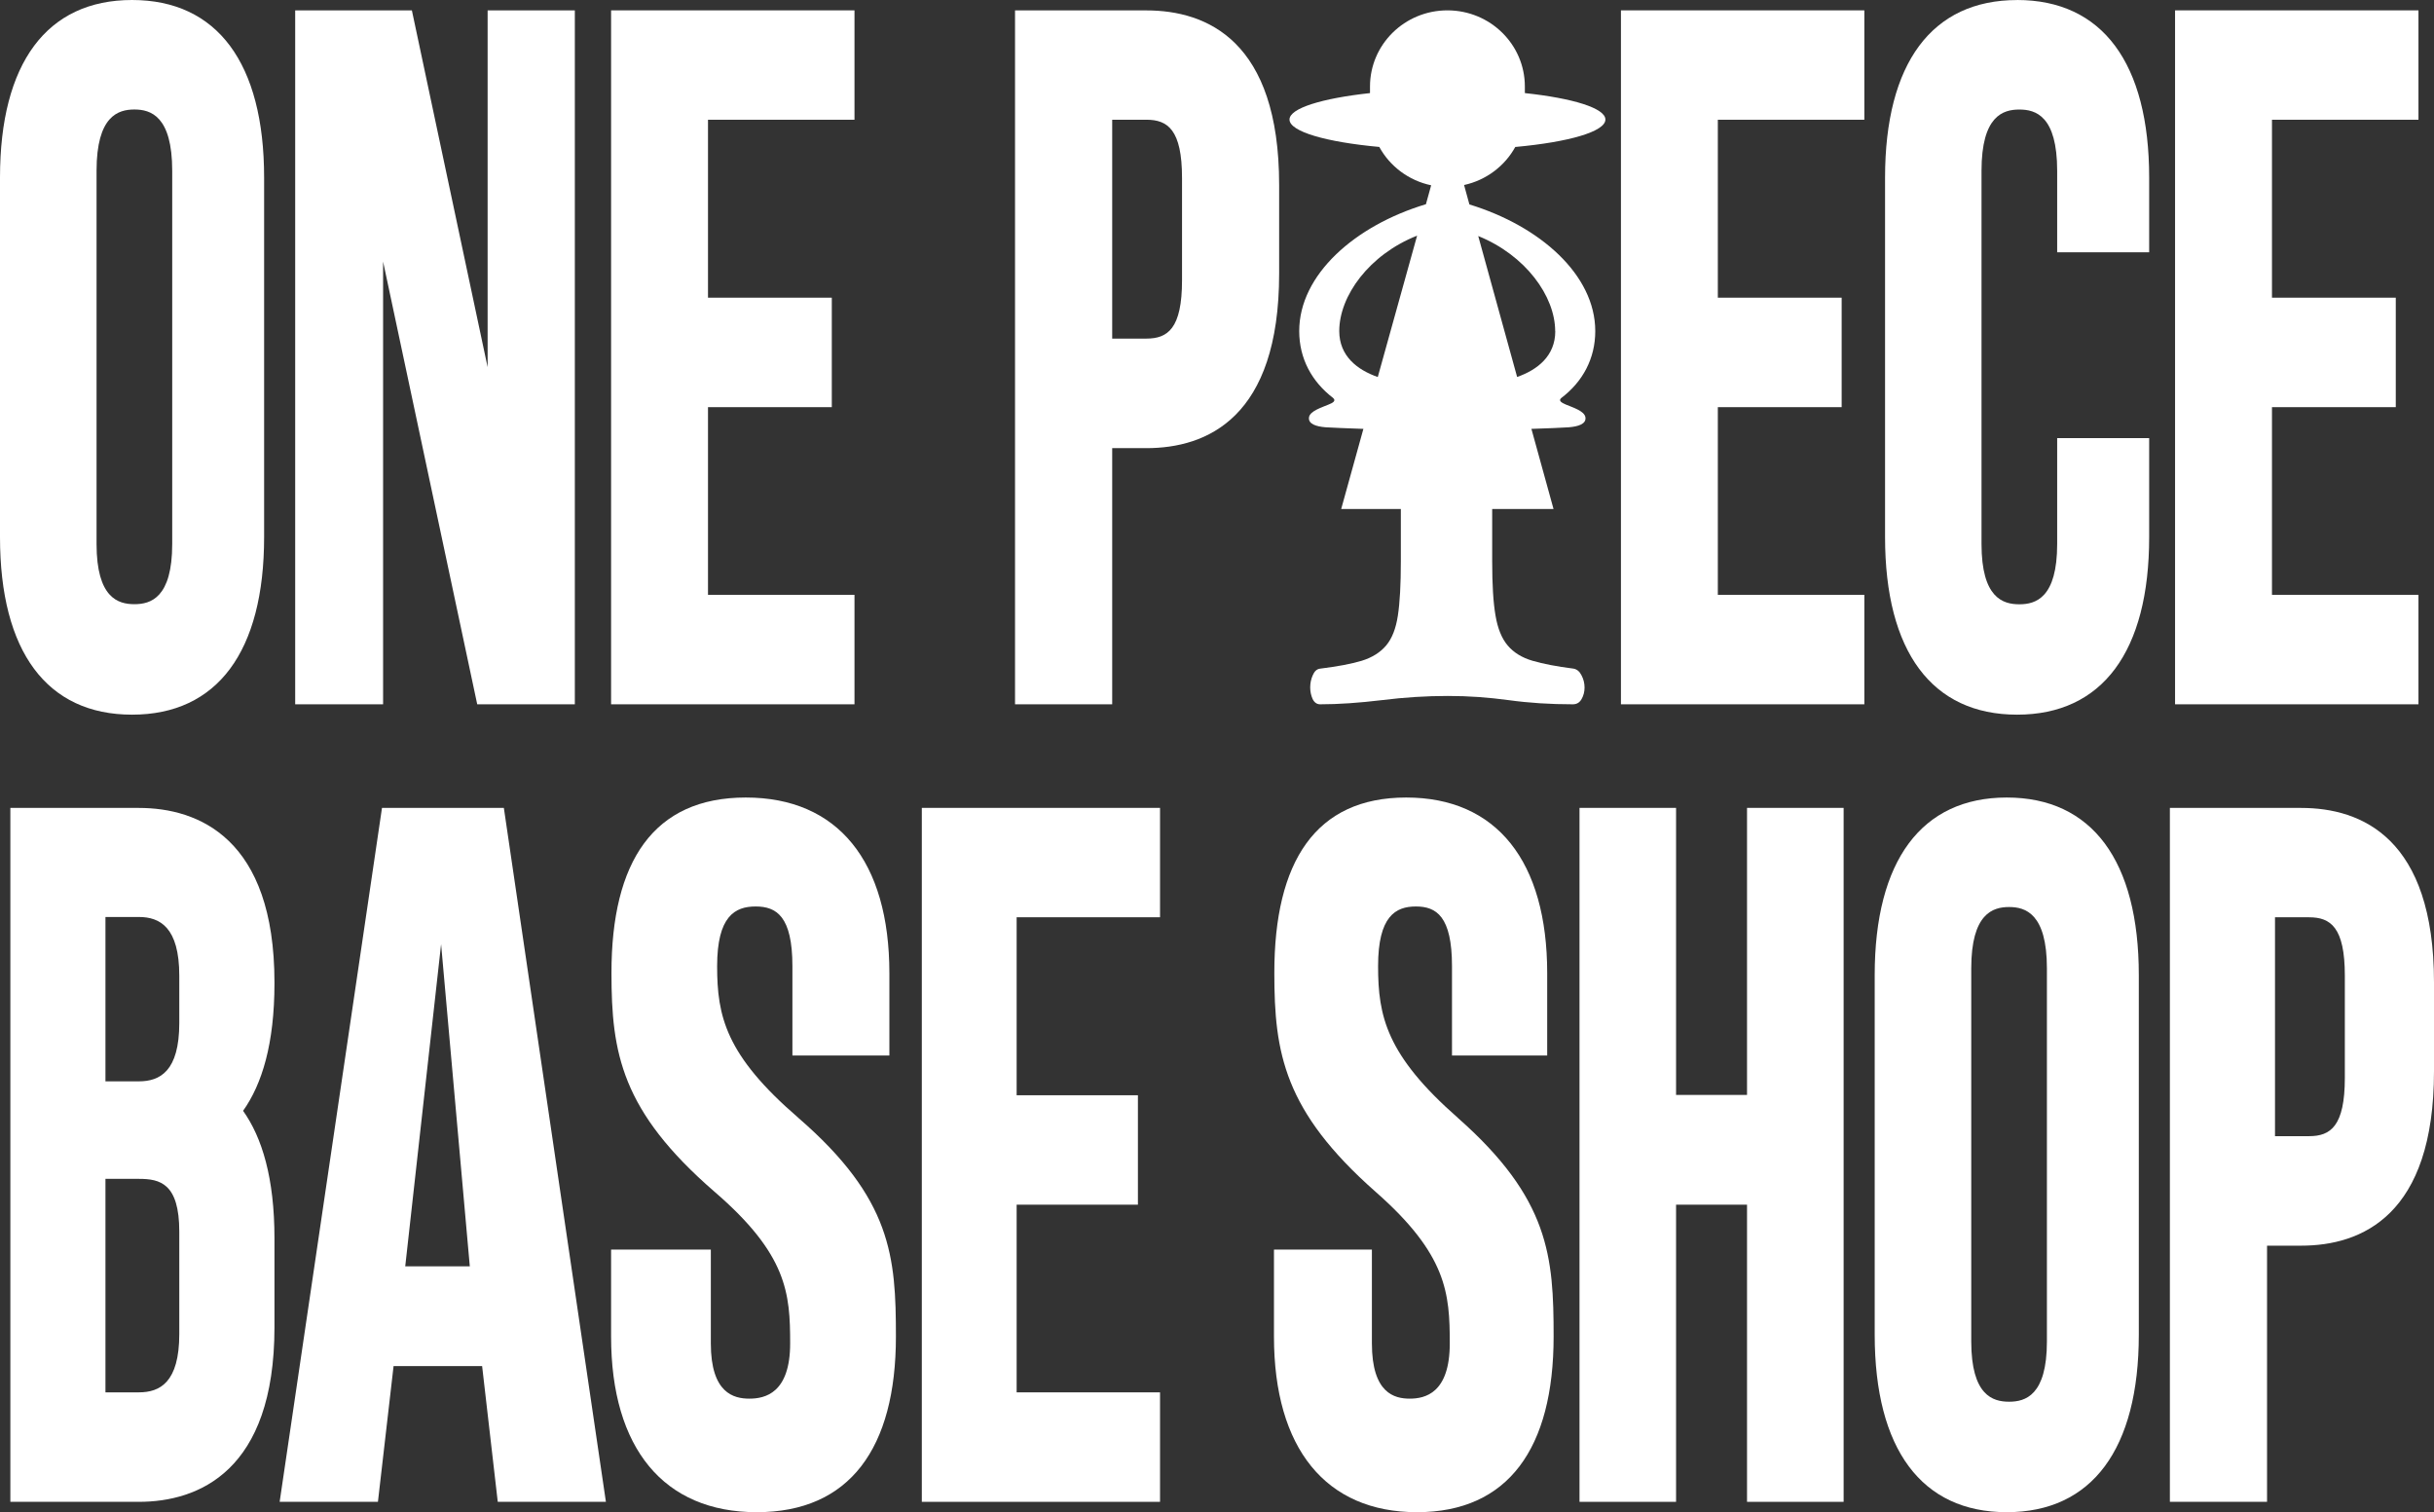
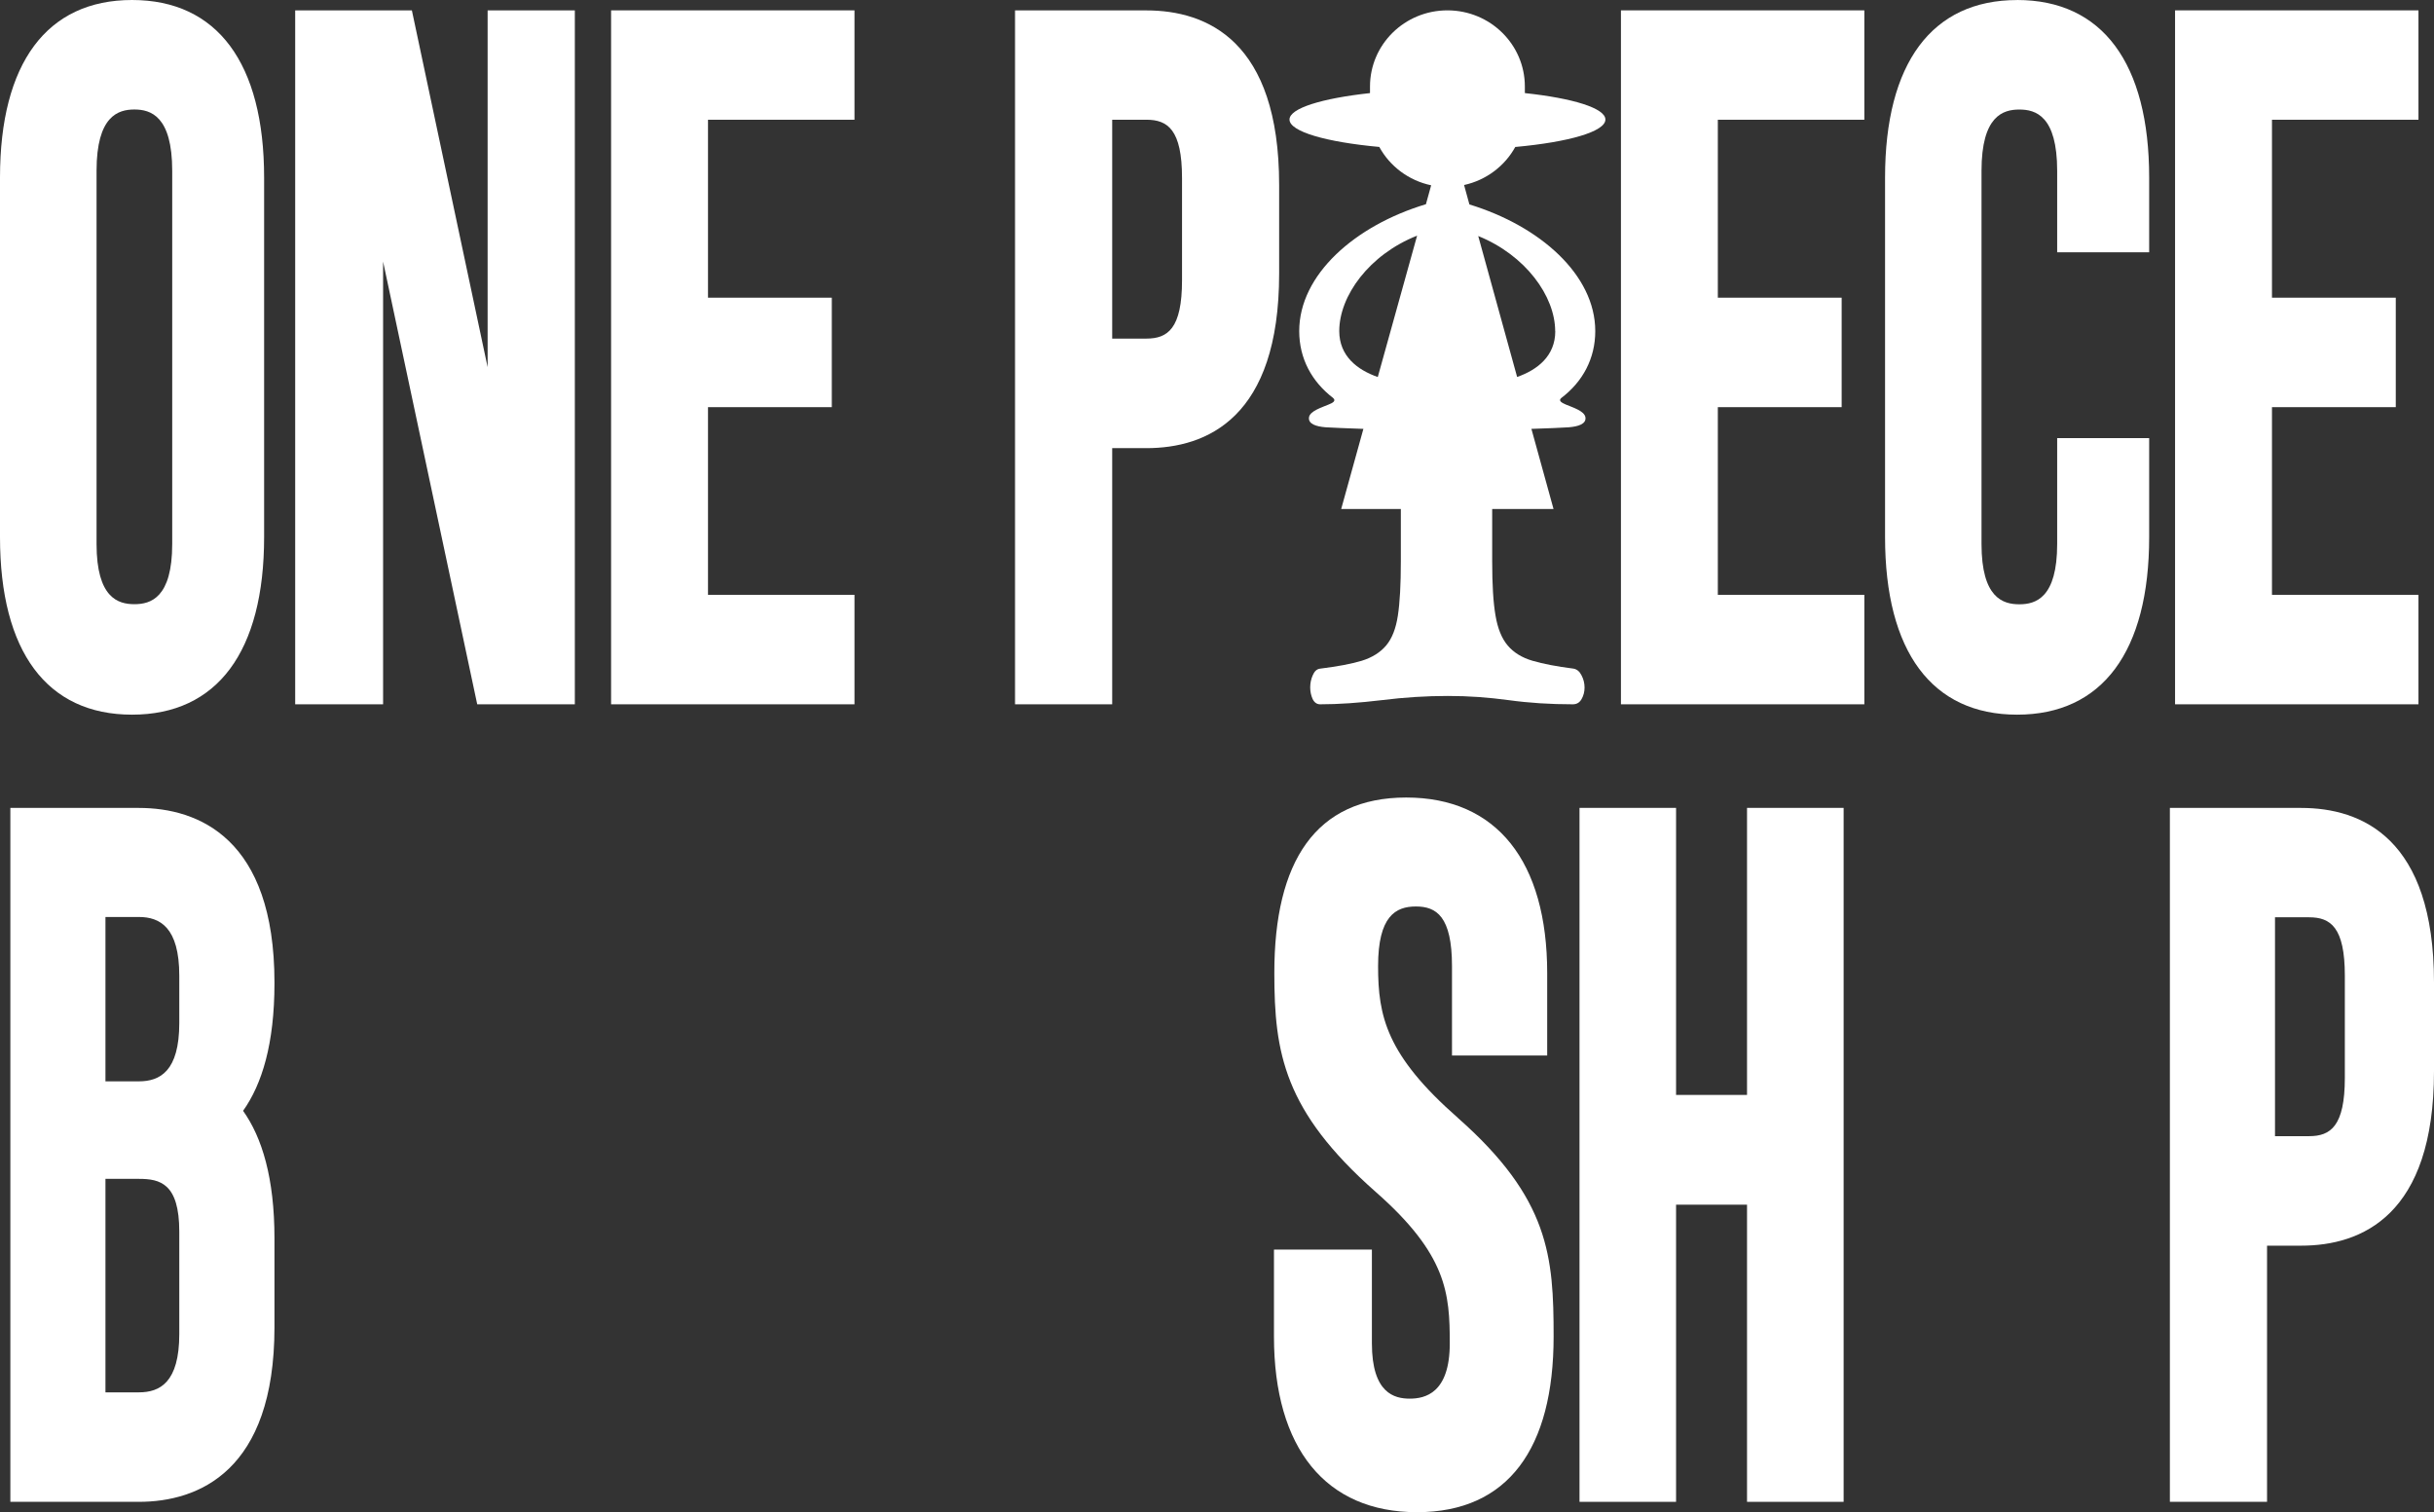
<svg xmlns="http://www.w3.org/2000/svg" width="470" height="292" viewBox="0 0 470 292" fill="none">
  <rect x="0" y="0" width="470" height="292" fill="#333333" stroke="none" />
  <path d="M94.159 70.901L79.532 2H57V136H73.975V50.513L92.151 136H111V2H94.159V70.901Z" fill="white" />
  <path d="M118 136H165V114.861H136.713V78.621H160.619V57.482H136.713V23.121H165V2H118V136Z" fill="white" />
  <path d="M221.351 2H196V136H214.762V86.536H221.351C233.055 86.536 247 80.686 247 52.833V35.712C247 7.85 233.046 2.009 221.351 2.009V2ZM228.247 54.12C228.247 63.468 225.481 65.382 221.351 65.382H214.762V23.118H221.351C225.481 23.118 228.247 25.032 228.247 34.38V54.13V54.12Z" fill="white" />
  <path d="M313 136H360V114.861H331.71V78.621H355.62V57.482H331.71V23.121H360V2H313V136Z" fill="white" />
  <path d="M389.5 0.009C373.048 0.009 364 12.2 364 34.301V103.708C364 125.817 373.048 138 389.5 138C405.952 138 415 125.809 415 103.708V84.606H397.236V105.042C397.236 115.47 393.076 116.687 389.931 116.687C386.786 116.687 382.626 115.488 382.626 105.042V32.985C382.626 22.369 386.786 21.152 389.931 21.152C393.076 21.152 397.236 22.369 397.236 32.985V48.712H415V34.31C415 12.182 405.952 0 389.5 0V0.009Z" fill="white" />
  <path d="M25.5 0C9.048 0 0 12.192 0 34.294V103.706C0 125.835 9.057 138 25.5 138C41.943 138 51 125.835 51 103.706V34.294C51 12.183 41.943 0 25.5 0ZM33.254 105.04C33.254 115.468 29.076 116.668 25.949 116.668C22.822 116.668 18.644 115.468 18.644 105.04V32.978C18.644 22.388 22.822 21.144 25.949 21.144C29.076 21.144 33.254 22.379 33.254 32.978V105.04Z" fill="white" />
  <path d="M420 136H467V114.861H438.713V78.621H462.619V57.482H438.713V23.121H467V2H420V136Z" fill="white" />
  <path d="M294.447 17.977V16.705C294.447 8.582 287.754 2 279.495 2C271.236 2 264.544 8.582 264.544 16.705V17.977C255.256 18.988 249 20.905 249 23.081C249 25.41 256.075 27.433 266.338 28.374C268.377 32.108 272.02 34.866 276.354 35.78L275.343 39.434C261.63 43.562 250.876 53.037 250.876 63.936C250.876 69.228 253.298 73.688 257.414 76.841C258.079 77.423 257.295 77.817 256.558 78.112C255.338 78.641 252.916 79.348 252.761 80.611C252.606 81.865 254.117 82.357 255.984 82.509C257.013 82.581 260.41 82.715 263.269 82.814L258.98 98.289H270.499V108.417C270.499 112.886 270.308 116.37 269.925 118.868C269.543 121.385 268.796 123.292 267.658 124.645C266.511 125.997 264.944 126.973 262.95 127.591C260.947 128.191 258.279 128.701 254.919 129.113C254.19 129.203 253.79 129.695 253.471 130.43C253.143 131.182 252.997 131.952 252.997 132.758C252.997 133.564 253.17 134.316 253.471 134.988C253.799 135.66 254.29 136 254.919 136C258.488 136 262.449 135.722 266.838 135.194C271.209 134.648 275.462 134.388 279.559 134.388C283.657 134.388 287.363 134.666 291.306 135.194C295.249 135.74 299.373 136 303.708 136C304.473 136 305.019 135.66 305.402 134.988C305.784 134.316 305.975 133.564 305.975 132.758C305.975 131.952 305.784 131.164 305.402 130.43C305.019 129.677 304.546 129.248 303.854 129.113C300.612 128.701 297.962 128.191 295.922 127.591C293.864 126.991 292.28 125.997 291.133 124.645C289.985 123.292 289.202 121.358 288.783 118.868C288.346 116.37 288.137 112.886 288.137 108.417V98.289H299.984L295.713 82.814C298.554 82.724 301.914 82.59 302.925 82.509C304.773 82.357 306.303 81.873 306.148 80.611C305.993 79.339 303.571 78.641 302.351 78.112C301.623 77.79 300.821 77.396 301.495 76.841C305.629 73.706 308.042 69.228 308.042 63.936C308.042 53.073 297.379 43.643 283.739 39.478L282.71 35.726C286.999 34.786 290.586 32.045 292.608 28.356L292.663 28.374C302.925 27.433 310 25.41 310 23.081C310 20.887 303.726 18.971 294.456 17.977H294.447ZM266.046 72.802C262.067 71.413 258.616 68.736 258.607 63.936C258.607 57.13 264.389 49.159 273.64 45.505L266.046 72.802ZM300.302 63.954H300.32C300.32 68.718 296.906 71.404 292.954 72.793L285.442 45.577C294.575 49.276 300.302 57.192 300.302 63.963V63.954Z" fill="white" />
-   <path d="M178 290H224V268.861H196.31V232.621H219.729V211.491H196.31V177.121H224V156H178V290Z" fill="white" />
-   <path d="M73.762 156L54 290H72.978L75.998 263.787H93.096L96.116 290H117L97.292 156H73.762ZM78.252 244.522L85.175 182.32L90.717 244.522H78.252Z" fill="white" />
-   <path d="M154.176 215.861C140.094 203.73 138.477 196.21 138.477 186.569C138.477 176.927 141.902 175.038 145.918 175.038C149.933 175.038 153.013 176.936 153.013 186.569V203.82H171.737V187.92C171.737 166.336 161.807 154 144.01 154C126.213 154 118.055 166.336 118.073 187.902C118.073 203.318 119.962 214.509 137.96 230.113C152.041 242.243 152.577 249.763 152.577 259.405C152.577 269.046 147.689 270.076 144.701 270.076C141.712 270.076 137.26 269.046 137.26 259.405V241.294H118V258.08C118 279.664 128.184 292 146.127 292C164.07 292 173 279.664 173 258.08C173 242.664 172.182 231.473 154.176 215.87V215.861Z" fill="white" />
  <path d="M26.814 156H2V290H26.823C38.283 290 53 284.129 53 256.276V239.146C53 227.448 50.593 219.635 46.938 214.497C50.593 209.36 53 201.547 53 189.849V189.733C53 161.853 38.283 156.009 26.823 156.009L26.814 156ZM34.62 257.592C34.62 266.945 30.876 268.86 26.814 268.86H20.363V227.636H26.814C30.876 227.636 34.62 228.477 34.62 237.83V257.592ZM34.62 197.537C34.62 206.872 30.876 208.805 26.814 208.805H20.363V177.068H26.814C30.876 177.068 34.62 179.055 34.62 188.408V197.537Z" fill="white" />
  <path d="M281.518 215.861C267.693 203.73 266.105 196.21 266.105 186.569C266.105 176.927 269.468 175.038 273.41 175.038C277.353 175.038 280.377 176.936 280.377 186.569V203.82H298.76V187.92C298.76 166.336 289.011 154 271.537 154C254.063 154 246.054 166.336 246.071 187.902C246.071 203.318 247.927 214.509 265.597 230.113C279.422 242.243 279.948 249.763 279.948 259.405C279.948 269.046 275.15 270.076 272.215 270.076C269.28 270.076 264.91 269.046 264.91 259.405V241.294H246V258.08C246 279.664 255.999 292 273.615 292C291.232 292 300 279.664 300 258.08C300 242.664 299.197 231.473 281.518 215.87V215.861Z" fill="white" />
  <path d="M337.347 211.428H323.644V156H305V290H323.644V232.621H337.347V290H356V156H337.347V211.428Z" fill="white" />
  <path d="M444.351 156H419V290H437.762V240.536H444.351C456.055 240.536 470 234.686 470 206.833V189.712C470 161.85 456.046 156.009 444.351 156.009V156ZM452.783 208.13C452.783 217.477 450.018 219.391 445.887 219.391H439.299V177.127H445.887C450.018 177.127 452.783 179.041 452.783 188.389V208.139V208.13Z" fill="white" />
-   <path d="M387.5 154C371.048 154 362 166.192 362 188.294V257.706C362 279.835 371.057 292 387.5 292C403.943 292 413 279.835 413 257.706V188.294C413 166.183 403.943 154 387.5 154ZM395.254 259.04C395.254 269.469 391.076 270.668 387.949 270.668C384.822 270.668 380.644 269.469 380.644 259.04V186.978C380.644 176.388 384.822 175.144 387.949 175.144C391.076 175.144 395.254 176.379 395.254 186.978V259.04Z" fill="white" />
</svg>